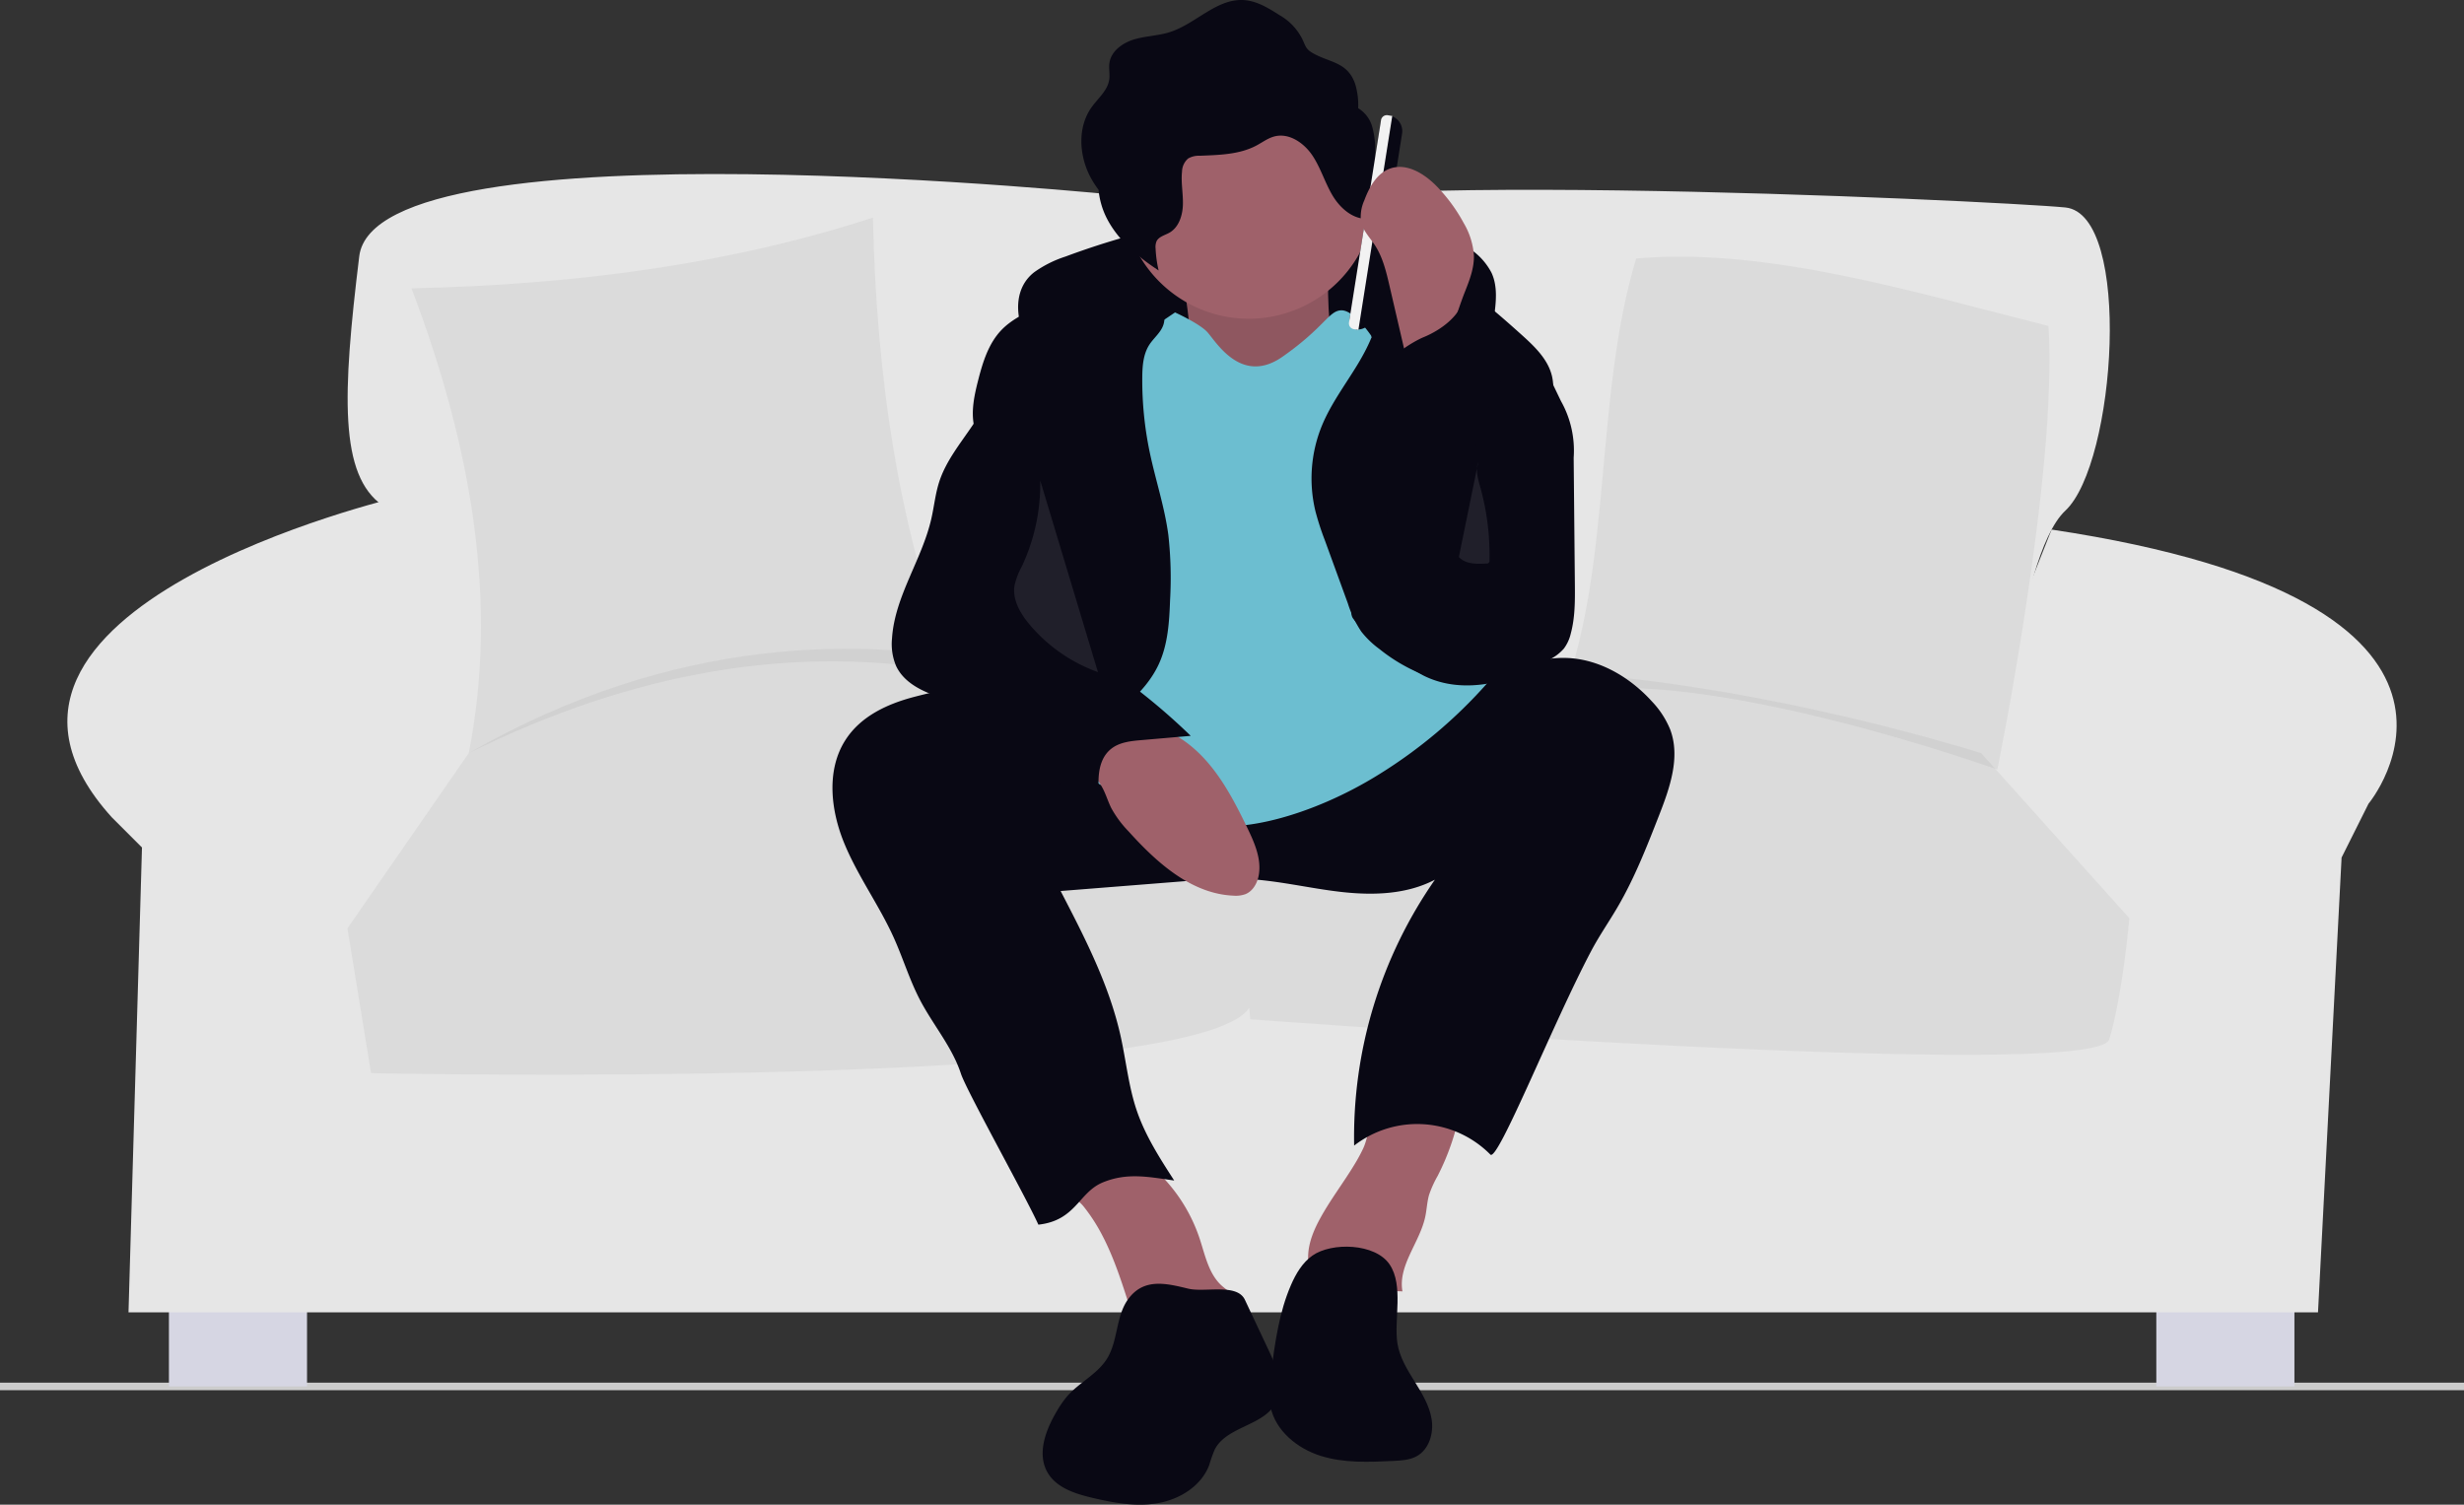
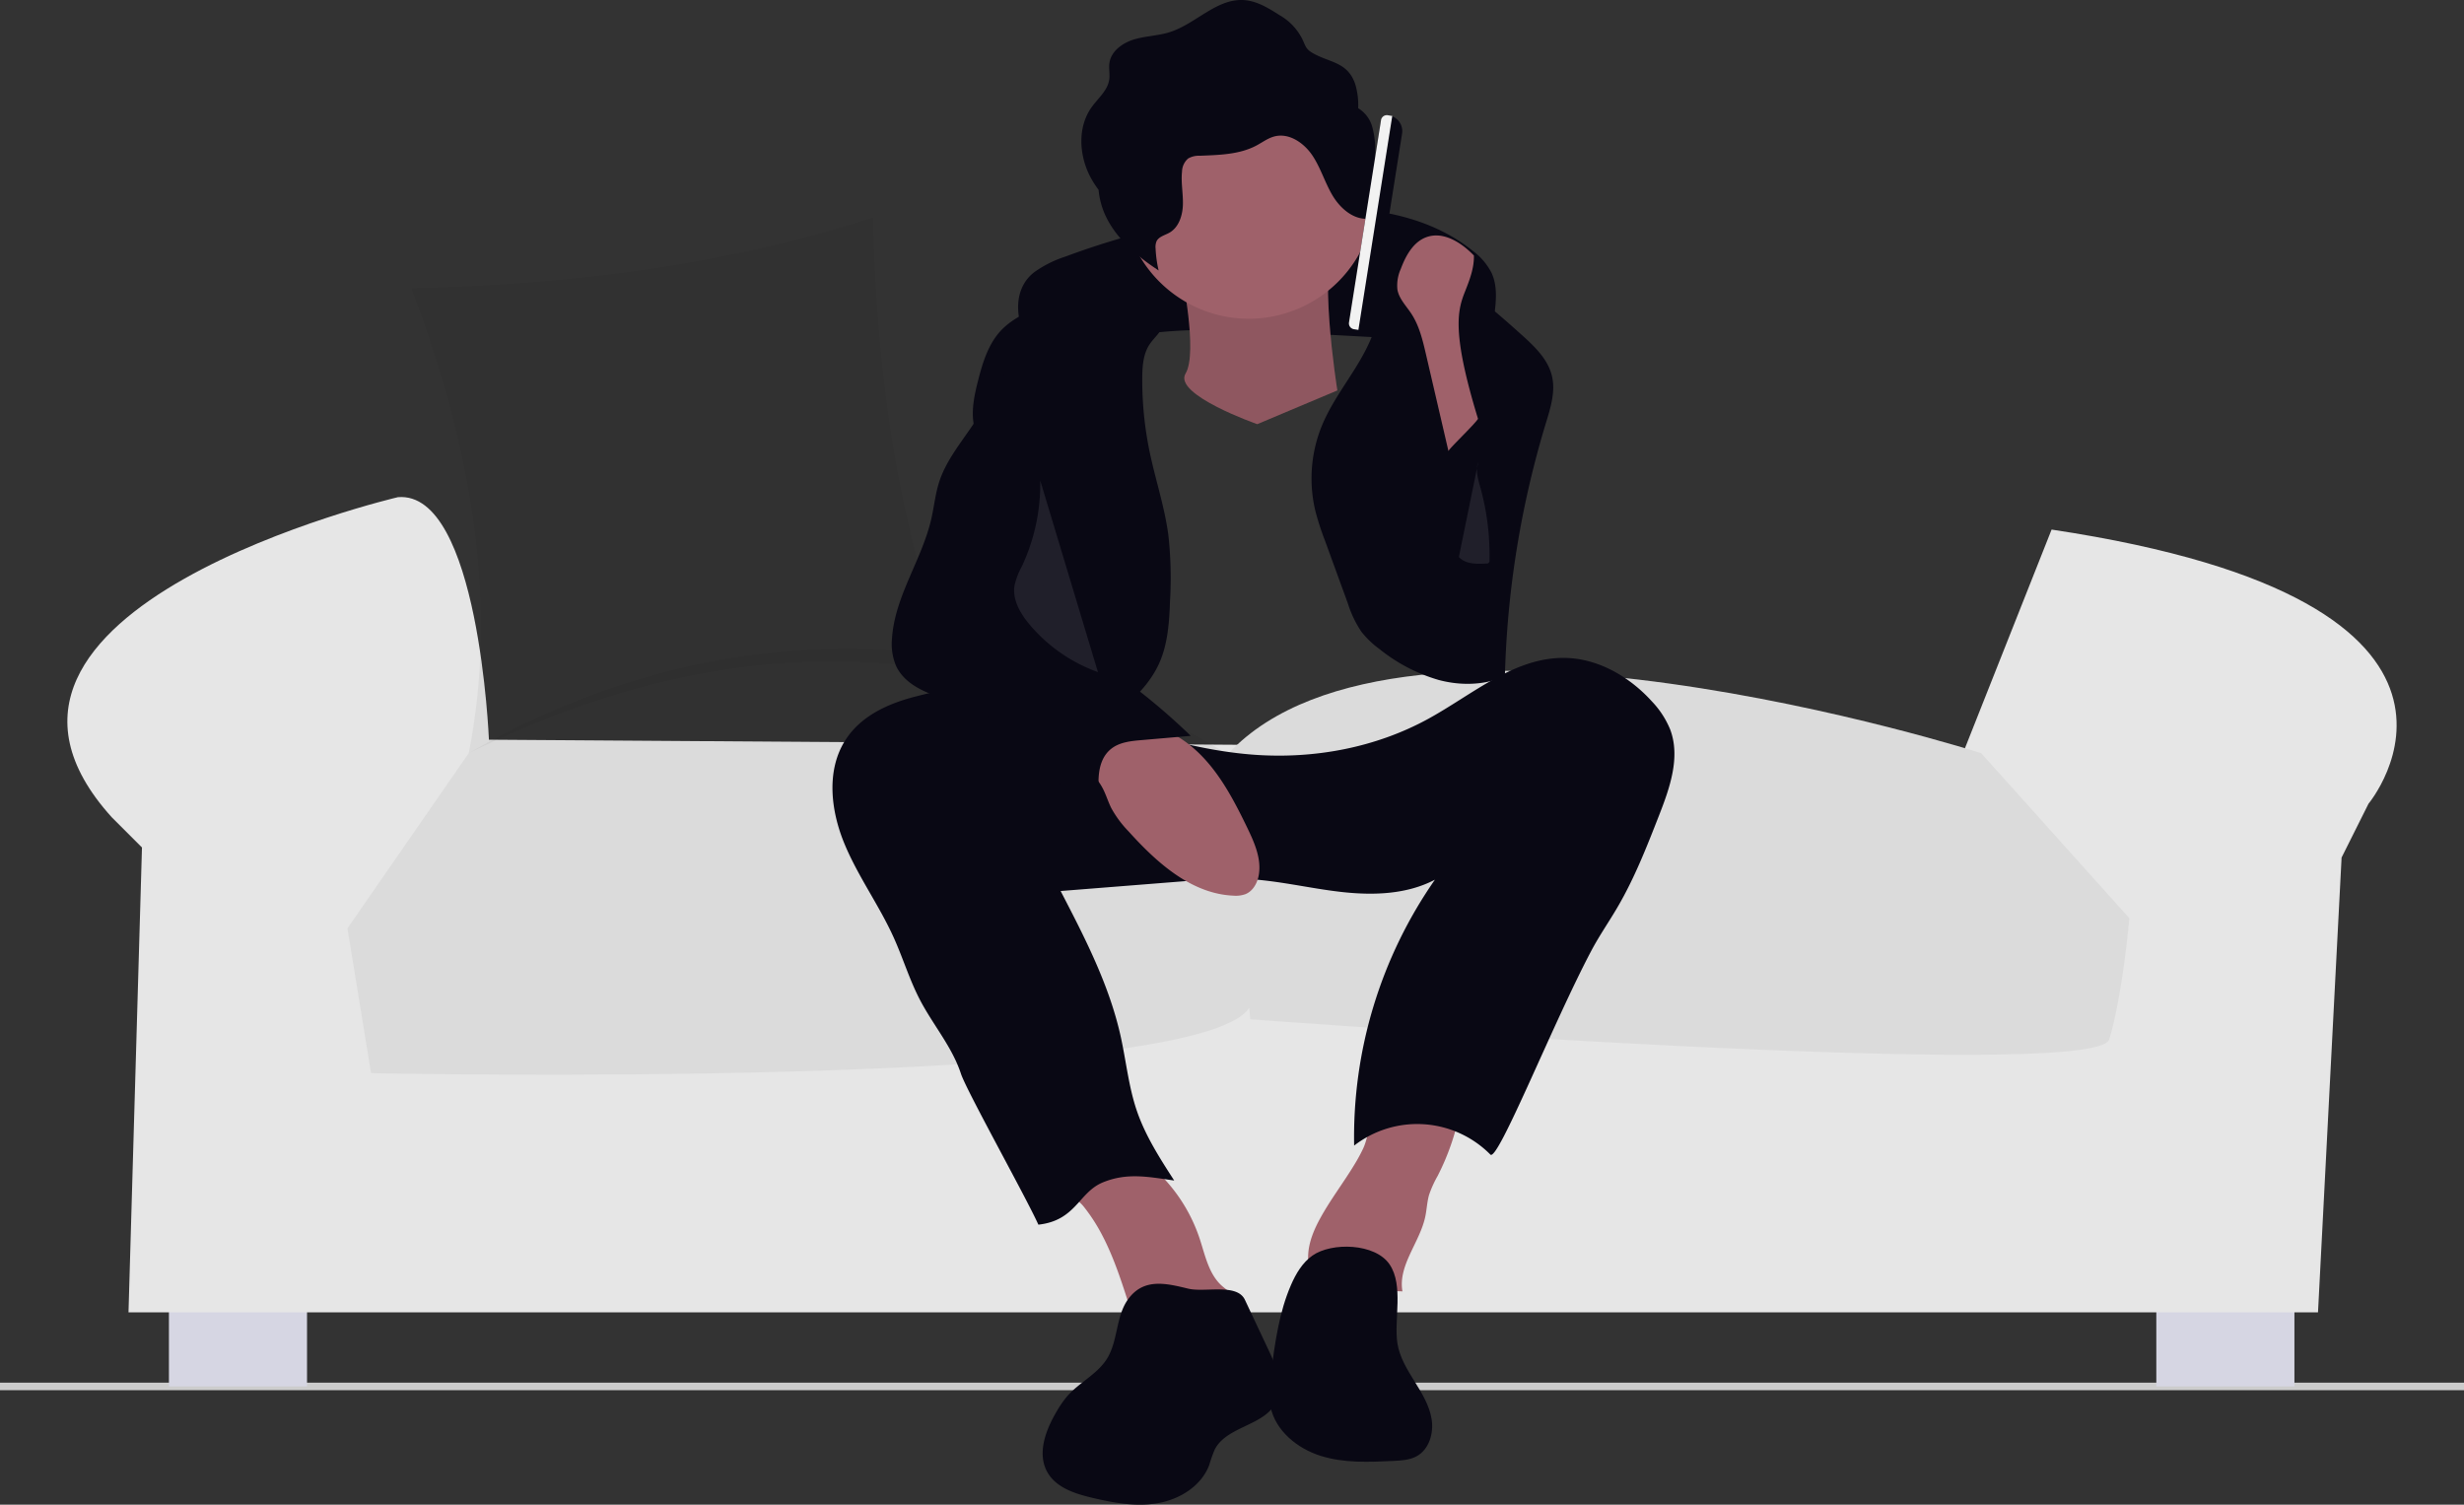
<svg xmlns="http://www.w3.org/2000/svg" width="879.846" height="537.282" viewBox="0 0 879.846 537.282" role="img" artist="Katerina Limpitsouni" source="https://undraw.co/">
  <rect x="0" y="0" width="879.846" height="537.282" fill="#333333" stroke="none" />
  <g id="Group_131" data-name="Group 131" transform="translate(-594 -317.001)">
    <rect id="Rectangle_472" data-name="Rectangle 472" width="879.846" height="2.695" transform="translate(594 810.724)" fill="#ccc" />
    <rect id="Rectangle_473" data-name="Rectangle 473" width="49.315" height="37.287" transform="translate(654.32 774.784)" fill="#d6d6e3" />
    <rect id="Rectangle_474" data-name="Rectangle 474" width="49.315" height="37.287" transform="translate(1363.98 774.784)" fill="#d6d6e3" />
-     <path id="Path_2036-1003" data-name="Path 2036" d="M684.478,369.13s-12.028-12.028-39.693-9.623c0,0-267.025-27.665-273.039,21.651s-7.217,78.183,8.42,89.008c0,0,51.12,46.308,24.658,87.2L390.39,581.426l566.525-4.811s6.014-87.805,24.056-104.645,24.056-105.848,0-108.253S677.862,348.08,684.478,369.13Z" transform="translate(350.532 27.37)" fill="#e6e6e6" />
    <path id="Path_2037-1004" data-name="Path 2037" d="M402.454,447.711S232.857,487.4,300.214,561.978L311.04,572.8l-4.811,165.988h781.829l8.42-162.38,9.623-19.245s59.923-71.868-113.173-97.879l-31.164,78.634L434.93,534.314S431.321,445.305,402.454,447.711Z" transform="translate(333.657 46.818)" fill="#e6e6e6" />
-     <path id="Path_2038-1005" data-name="Path 2038" d="M675.34,529.438s-117.748-83.6-264.491.6l-43.3,62.546,8.42,51.721s304.312,4.811,307.92-27.665S675.34,529.438,675.34,529.438Z" transform="translate(350.521 55.903)" fill="#e6e6e6" />
    <path id="Path_2039-1006" data-name="Path 2039" d="M897.851,528.661s-206.586-66.155-268.68,0l7.669,95.022s301.906,22.853,306.718,7.217,7.217-43.3,7.217-43.3Z" transform="translate(403.582 57.282)" fill="#e6e6e6" />
    <path id="Path_2040-1007" data-name="Path 2040" d="M950.912,529.987s-206.586-66.155-268.68,0l.171,2.119c-.2-.983-.32-1.518-.32-1.518s-124.491-84.8-271.235-.6l-43.3,62.546,8.42,51.721s294.67,6.268,313.6-23.364l.332,4.119s301.906,22.853,306.717,7.217,7.217-43.3,7.217-43.3Z" transform="translate(350.521 55.956)" fill="#090814" opacity="0.049" />
    <path id="Path_2041-1008" data-name="Path 2041" d="M386.548,389.962c58.46-1.243,113.881-8.663,164.785-25.259,1.238,58.554,9.657,113.316,28.868,162.38C523.29,516.741,465.53,526.975,407,555.95,417.508,503.019,408.419,447.375,386.548,389.962Z" transform="translate(354.375 29.992)" fill="#090814" opacity="0.049" />
-     <path id="Path_2042-1009" data-name="Path 2042" d="M895.6,396.89c-47.894-12.038-100.59-28.225-147.252-24.1-14.8,49.086-8.63,108.126-25.8,154.943,50.855-9.868,154.776,27.545,154.776,27.545S898.919,449.79,895.6,396.89Z" transform="translate(429.889 36.518)" fill="#090814" opacity="0.049" />
    <path id="Path_2043-1010" data-name="Path 2043" d="M572.387,384.834a40.7,40.7,0,0,1,11.142-5.588,284.112,284.112,0,0,1,78.506-17.089c23.343-1.655,48.644.311,66.876,14.982a23,23,0,0,1,6.784,7.9c2.294,4.95,1.6,10.7.856,16.108a18.2,18.2,0,0,1-1.562,6.064c-2.453,4.671-8.494,6.308-13.741,5.748s-10.17-2.78-15.345-3.809a68.588,68.588,0,0,0-9.692-.987l-32.458-1.757c-20.183-1.093-40.632-2.167-60.43,1.906a60.193,60.193,0,0,0-17.46,6.017c-4.522,2.539-7.567,6.182-11.763,1.492C566.729,407.585,562.649,392.443,572.387,384.834Z" transform="translate(390.902 29.376)" fill="#090814" />
    <path id="Path_2045-1011" data-name="Path 2045" d="M615.112,383.255s6.022,28.6,1.505,36.13S642.21,437.45,642.21,437.45l28.6-12.043s-7.527-46.667,0-55.7Z" transform="translate(400.731 31.007)" fill="#9f616a" />
    <path id="Path_2046-1012" data-name="Path 2046" d="M615.112,383.255s6.022,28.6,1.505,36.13S642.21,437.45,642.21,437.45l28.6-12.043s-7.527-46.667,0-55.7Z" transform="translate(400.731 31.007)" opacity="0.1" />
    <path id="Path_2047-1013" data-name="Path 2047" d="M594.374,672.07c4.307,8.258,7.1,17.2,9.948,26.07a2.121,2.121,0,0,0,2.635,1.753l26.777-.03c3.3,0,7.738-1.065,7.7-4.37-.024-2.322-2.4-3.769-4.164-5.276-4.9-4.182-6.178-11.079-8.208-17.194A58.333,58.333,0,0,0,607.36,643.87a12.7,12.7,0,0,0-4.64-2.294,12.937,12.937,0,0,0-5.087.276c-4.7.948-22.253,4.193-18.938,11.03,1.428,2.944,6.719,6.008,8.937,8.758a62.892,62.892,0,0,1,6.741,10.429Z" transform="translate(393.261 86.119)" fill="#9f616a" />
    <path id="Path_2048-1014" data-name="Path 2048" d="M672.385,643.661a60.842,60.842,0,0,1-3.148,5.787c-3.879,6.4-8.457,12.366-12.07,18.919-2.253,4.087-4.15,8.5-4.4,13.165s1.392,9.621,5.11,12.442c3.887,2.95,9.216,3.086,14.047,2.4s9.634-2.072,14.5-1.707c-1.641-9.284,6.189-17.454,8.147-26.676.55-2.59.632-5.276,1.369-7.819a38.3,38.3,0,0,1,3.031-6.7,86.646,86.646,0,0,0,8.177-24.118c.184-1.018-23.8-1.185-26.052-.7C674.076,630.17,675.1,637.839,672.385,643.661Z" transform="translate(408.363 83.471)" fill="#9f616a" />
    <path id="Path_2049-1015" data-name="Path 2049" d="M516.146,524.779c-6.848,10.716-5.27,24.917-.46,36.689s12.464,22.179,17.7,33.767c3.34,7.387,5.682,15.22,9.443,22.4,4.657,8.894,11.457,16.733,14.582,26.273,1.992,6.081,23.211,44.031,27.65,53.895,13.477-1.492,14.338-11.529,23.037-15.1s16.285-1.96,25.462-.664c-5.119-7.93-10.288-15.961-13.339-24.894-2.951-8.639-3.822-17.83-5.81-26.739-4.077-18.271-12.785-35.124-21.407-51.741l44.314-3.515a172.783,172.783,0,0,1,21.772-.807c11.438.539,22.643,3.343,34.02,4.639s23.413.957,33.552-4.365a160.783,160.783,0,0,0-28.848,94.954,36.763,36.763,0,0,1,48.654,3.207c2.687,2.659,22.3-46.844,36.06-72.832,2.83-5.344,6.3-10.322,9.352-15.541,6.04-10.322,10.421-21.514,14.776-32.652,3.849-9.845,7.727-20.8,4.035-30.706a32.061,32.061,0,0,0-6.579-10.117c-7.94-8.753-18.991-15.229-30.806-15.5-18.137-.414-33.12,13.03-49.03,21.748-18.74,10.268-40.6,14.35-61.918,12.841-21.854-1.547-42.726-8.7-63.547-15a302.36,302.36,0,0,0-31.714-8.181c-8.929-1.675-17.432.18-26.231,2.464C531.288,511.793,521.659,516.151,516.146,524.779Z" transform="translate(379.723 56.505)" fill="#090814" />
    <path id="Path_2050-1016" data-name="Path 2050" d="M687.914,364.806a45.2,45.2,0,0,1-45.162,45.162,44.078,44.078,0,0,1-8.024-.723,45.16,45.16,0,1,1,53.186-44.439Z" transform="translate(397.177 20.853)" fill="#9f616a" />
-     <path id="Path_2051-1017" data-name="Path 2051" d="M621.485,392.988s8.28,3.763,11.29,6.774,12.043,19.57,27.1,9.032,16.559-16.559,21.076-16.559,10.538,9.032,10.538,9.032l41.4,124.2A173.384,173.384,0,0,1,694.5,557.829c-24.086,15.054-52.689,22.581-66.237,16.559s-39.14-10.538-43.656-22.581-12.043-48.173-12.043-48.173l21.076-91.829Z" transform="translate(392.1 35.576)" fill="#6cbed0" />
    <path id="Path_2052-1018" data-name="Path 2052" d="M619.6,520.187c3.282-7.089,3.759-15.113,4.037-22.92a138.944,138.944,0,0,0-.613-23.187c-1.334-10.07-4.613-19.771-6.684-29.716a125.615,125.615,0,0,1-2.633-26.521c.03-4.065.325-8.344,2.54-11.753,1.545-2.378,3.963-4.22,4.928-6.886,1.893-5.228-2.785-10.7-7.912-12.856-6.1-2.561-13.07-2.389-19.487-.782s-12.4,4.564-18.331,7.5c-4.283,2.12-8.656,4.306-11.977,7.742-4.673,4.836-6.728,11.57-8.387,18.087-1.328,5.216-2.508,10.655-1.5,15.941,1.641,8.585,8.639,15.041,12.37,22.945,4.332,9.178,4.04,19.874,2.317,29.875s-4.782,19.781-5.725,29.886.5,20.968,6.836,28.9c2.58,3.232,9.579,10.893,14.3,10.027,3.71-.681,9.09-8.849,12.079-11.438C604.394,537.55,614.64,530.9,619.6,520.187Z" transform="translate(388.174 33.984)" fill="#090814" />
    <path id="Path_2053-1019" data-name="Path 2053" d="M678.077,391.43c.132,8.4-3.569,16.377-7.922,23.558s-9.465,13.973-12.673,21.733a49.812,49.812,0,0,0-2.325,30.645,98.866,98.866,0,0,0,3.321,10.254l8.248,22.624a39.272,39.272,0,0,0,4.783,10.042,32.427,32.427,0,0,0,6.5,6.253A60.667,60.667,0,0,0,699.218,527.6c7.761,2.051,16.252,1.922,23.584-1.345a341.262,341.262,0,0,1,14.649-90.447c1.649-5.419,3.451-11.123,2.179-16.643-1.425-6.182-6.391-10.824-11.111-15.063-14.436-12.964-30.312-26.581-49.635-28.329C667.7,374.765,677.981,385.36,678.077,391.43Z" transform="translate(408.568 32.224)" fill="#090814" />
    <path id="Path_2054-1020" data-name="Path 2054" d="M594.689,538.388c1.145,2.241,1.858,4.682,2.99,6.93a38.719,38.719,0,0,0,6.143,8.26c10.065,11.161,22.369,22.279,37.383,22.953a10.252,10.252,0,0,0,4.406-.554c2.627-1.092,4.178-3.906,4.689-6.7,1.065-5.83-1.509-11.647-4.086-16.984-5.584-11.567-11.868-23.427-22.324-30.887-10.307-7.354-24.118-9.14-36.138-5.437-5.446,1.678-14.478,4.608-7.267,9.577C585.957,529.31,591.517,532.18,594.689,538.388Z" transform="translate(393.164 60.291)" fill="#9f616a" />
    <path id="Path_2055-1021" data-name="Path 2055" d="M604.506,686.663c-4.488,6.1-3.588,14.817-7.564,21.262-3.446,5.586-9.941,8.516-14.251,13.466a36.087,36.087,0,0,0-3.664,5.27c-4,6.7-7.248,15.281-3.311,22.015,3.168,5.417,9.827,7.534,15.933,8.976,7.719,1.824,15.738,3.283,23.546,1.89s15.438-6.174,18.222-13.6a52.532,52.532,0,0,1,1.948-5.5c4.232-8.331,17.506-8.421,21.837-16.7,3.031-5.795.245-12.8-2.54-18.715l-8.506-18.071c-2.823-6-14.266-2.548-20.231-3.985C618.145,681.1,610.1,679.031,604.506,686.663Z" transform="translate(392.379 94.187)" fill="#090814" />
    <path id="Path_2056-1022" data-name="Path 2056" d="M656.655,673.373c-3.61,2.53-5.943,6.5-7.7,10.543-4.21,9.712-5.655,20.359-7.059,30.85-.562,4.2-1.122,8.5-.243,12.654,1.814,8.568,9.578,14.878,17.935,17.5s17.321,2.216,26.068,1.787c2.81-.138,5.731-.306,8.194-1.664,4.4-2.424,6.114-8.123,5.36-13.086s-3.465-9.379-6.12-13.641-5.368-8.675-6.128-13.637c-1.279-8.347,2.33-20.6-2.8-28.152C679.029,668.956,663.514,668.566,656.655,673.373Z" transform="translate(406.021 91.953)" fill="#090814" />
    <path id="Path_2057-1023" data-name="Path 2057" d="M689.246,345.232a11.463,11.463,0,0,0-4.972-6.49,26.31,26.31,0,0,0-1.05-8.564c-2.735-8.086-9.214-7.622-15.327-11.2-2.652-1.551-2.488-2.922-3.869-5.469a20.3,20.3,0,0,0-7.822-7.98c-3.922-2.5-8.062-5.072-12.7-5.388-9.75-.665-17.226,8.506-26.545,11.45-4.108,1.3-8.522,1.351-12.651,2.577s-8.249,4.155-8.865,8.418c-.284,1.968.217,3.988-.071,5.955-.573,3.911-4,6.65-6.3,9.867-5.08,7.113-4.5,17.163-.436,24.9a35.015,35.015,0,0,0,2.929,4.584,28.2,28.2,0,0,0,3.093,10.47c4.062,7.74,11.052,13.523,18.353,18.328a43.324,43.324,0,0,1-1.083-7.816,5.393,5.393,0,0,1,.332-2.59c.813-1.7,2.962-2.152,4.6-3.083,3.393-1.928,4.724-6.2,4.822-10.1s-.729-7.81-.32-11.691a6.388,6.388,0,0,1,2.187-4.7,7.553,7.553,0,0,1,4.123-.983c6.952-.284,14.216-.411,20.349-3.7,2.092-1.122,4.037-2.6,6.334-3.2,5.212-1.359,10.538,2.294,13.542,6.764s4.5,9.791,7.272,14.409,7.559,8.737,12.917,8.19a2.144,2.144,0,0,0,1.6-.712,2.4,2.4,0,0,0,.295-1.363l.3-20.481A30.954,30.954,0,0,0,689.246,345.232Z" transform="translate(394.71 16.892)" fill="#090814" />
    <path id="Path_2058-1024" data-name="Path 2058" d="M557.74,429.891c-4.309,6.357-9.277,12.469-11.646,19.775-1.392,4.294-1.824,8.833-2.832,13.233-3.357,14.655-13.055,27.672-14.03,42.675a20.29,20.29,0,0,0,1.425,9.8c2.782,6.052,9.44,9.241,15.791,11.247s13.172,3.452,18.241,7.772A55.9,55.9,0,0,1,571.6,542.4a66.955,66.955,0,0,0,31.982,21.882c-.994-6.85-1.461-15.106,4.015-19.34,2.964-2.292,6.925-2.7,10.657-3.022l17.639-1.524a226.653,226.653,0,0,0-38.666-30.121c-4.877-3.013-10.186-6.191-12.413-11.474-1.392-3.3-1.373-7-1.406-10.585a260.848,260.848,0,0,0-3.323-39.159c-1.452-8.992-3.375-17.9-5.574-26.744-.617-2.482-4.266-13.613-8.757-11.008-1.058.613-2.048,7.675-2.665,9.14a55.431,55.431,0,0,1-5.351,9.445Z" transform="translate(383.291 39.365)" fill="#090814" />
    <path id="Path_2059-1025" data-name="Path 2059" d="M574.78,442.736a69.092,69.092,0,0,1-6.6,30.789,25.438,25.438,0,0,0-2.585,6.782c-.79,5.061,2.09,9.961,5.382,13.885a57.1,57.1,0,0,0,24.412,16.983" transform="translate(390.661 45.818)" fill="#fff" opacity="0.097" />
    <path id="Path_2060-1026" data-name="Path 2060" d="M666.967,410.77l1.062.168a3.549,3.549,0,0,1-2.951-4.06l10.984-69.4a3.549,3.549,0,0,1,4.06-2.951l-1.062-.168a5.7,5.7,0,0,1,4.739,6.521l-10.312,65.148a5.7,5.7,0,0,1-6.521,4.739Z" transform="translate(410.855 23.839)" fill="#090814" />
    <path id="Path_2061-1027" data-name="Path 2061" d="M2.1,0H3.728V77.359H2.1a2.1,2.1,0,0,1-2.1-2.1V2.1A2.1,2.1,0,0,1,2.1,0Z" transform="translate(1087.469 357.816) rotate(8.995)" fill="#f2f2f2" />
-     <path id="Path_2062-1028" data-name="Path 2062" d="M705.539,394.319c1.661-4.183,3.348-8.509,3.235-13.008a26.209,26.209,0,0,0-3.61-11.547,59.012,59.012,0,0,0-9.417-12.927c-4.419-4.6-10.8-8.7-16.825-6.614-4.784,1.657-7.511,6.637-9.281,11.38a14.3,14.3,0,0,0-1.207,7.4c.587,3.266,3.109,5.773,4.937,8.542,2.865,4.342,4.093,9.53,5.27,14.6l2.952,12.71,5.071,21.831c-.134-.575,9.417-9.621,10.551-11.547C700.867,408.937,702.881,401.015,705.539,394.319Z" transform="translate(411.529 26.942)" fill="#9f616a" />
-     <path id="Path_2063-1029" data-name="Path 2063" d="M733.219,410.475l7.2,14.98a36,36,0,0,1,4.541,20.257l.428,44.937c.057,6,.1,12.1-1.478,17.894a14.329,14.329,0,0,1-2.484,5.343,16.7,16.7,0,0,1-4.26,3.432c-13.632,8.518-31.31,13.359-45.713,6.221a63.264,63.264,0,0,1-9.372-6.118c-5.74-4.251-11.565-8.585-15.86-14.293-4.495-5.974,16.172-28.7,13.148-35.539-5.417-12.248-2.418-41.3-10.825-51.721-1.223-1.517,9.9-.151,9.852-2.1-.089-3.939,9.357-9.633,13-11.132,6.225-2.56,13.392-7.784,14.434-14.434,13.237,17.359-23.932,69.81-3.044,76.153a2.155,2.155,0,0,0,3.315-1.842c1.185-4.961,1.6-10.07,2.472-15.1a85.985,85.985,0,0,1,9.071-26.161C720.124,416.674,728.135,399.9,733.219,410.475Z" transform="translate(410.966 34.758)" fill="#090814" />
+     <path id="Path_2062-1028" data-name="Path 2062" d="M705.539,394.319c1.661-4.183,3.348-8.509,3.235-13.008c-4.419-4.6-10.8-8.7-16.825-6.614-4.784,1.657-7.511,6.637-9.281,11.38a14.3,14.3,0,0,0-1.207,7.4c.587,3.266,3.109,5.773,4.937,8.542,2.865,4.342,4.093,9.53,5.27,14.6l2.952,12.71,5.071,21.831c-.134-.575,9.417-9.621,10.551-11.547C700.867,408.937,702.881,401.015,705.539,394.319Z" transform="translate(411.529 26.942)" fill="#9f616a" />
    <path id="Path_2064-1030" data-name="Path 2064" d="M704.415,435.284c-1.061,2.854-.1,6.01.72,8.943a90.112,90.112,0,0,1,3.284,26.147.952.952,0,0,1-1.113,1.141c-3.475.213-7.453.235-9.81-2.326" transform="translate(417.439 46.713)" fill="#fff" opacity="0.097" />
  </g>
</svg>